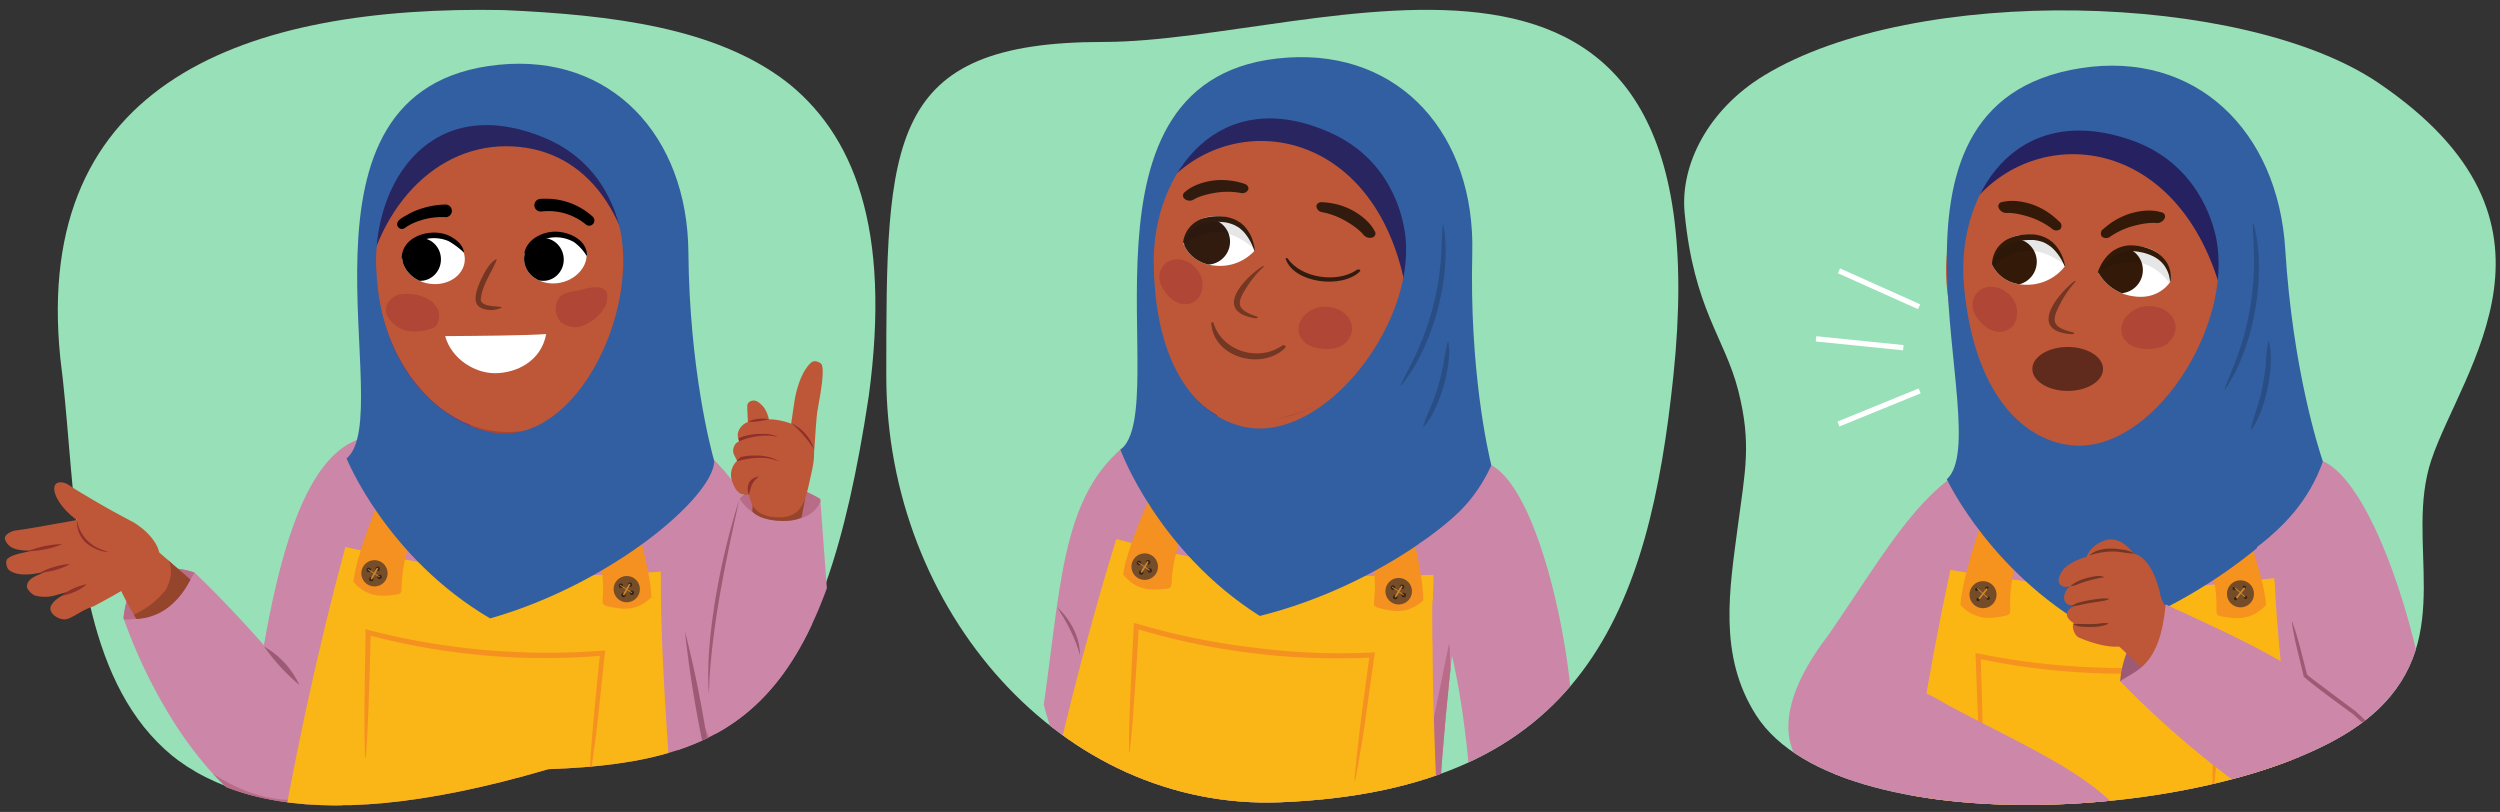
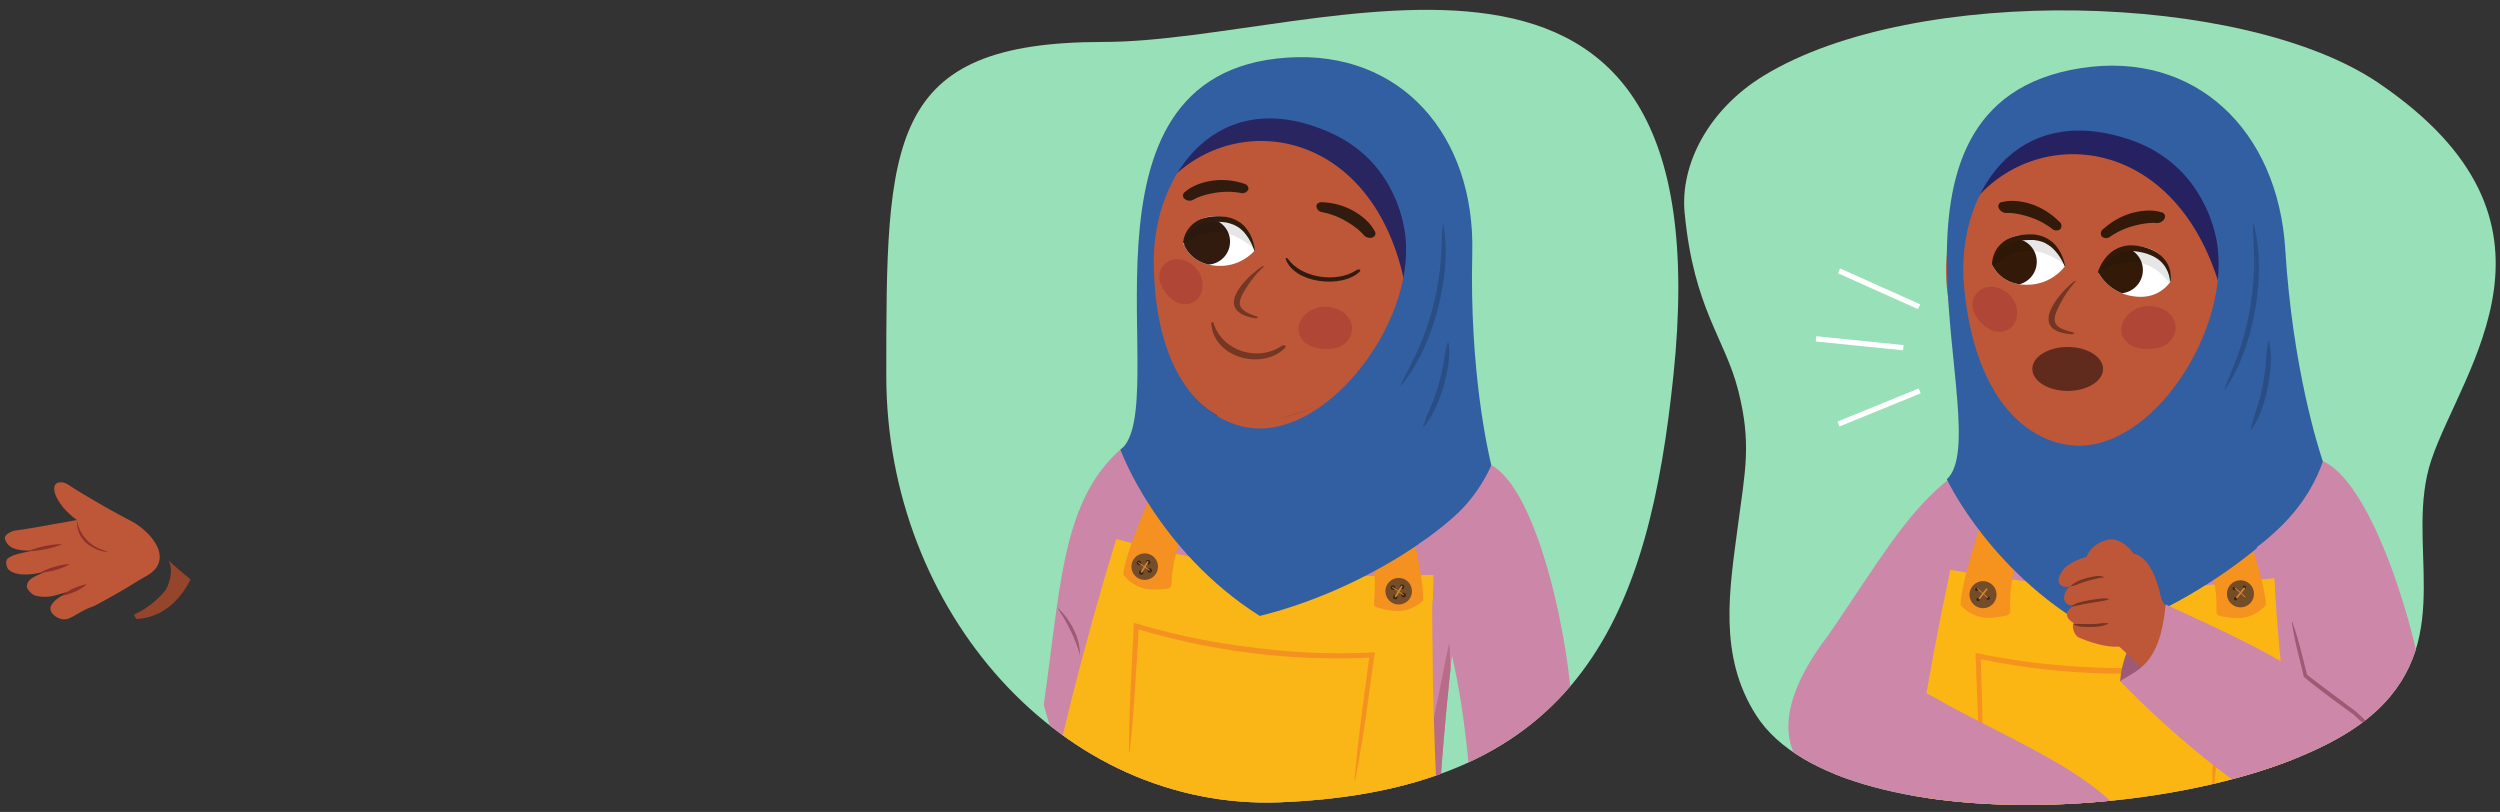
<svg xmlns="http://www.w3.org/2000/svg" width="760" height="246.83" viewBox="0 0 760 246.83">
  <rect x="0" y="0" width="760" height="246.83" fill="#333333" stroke="none" />
  <defs>
    <clipPath id="a">
      <path d="M508.71,114.25c-7.38,70.48-26.71,126-119.64,129.64-66.06,2.55-119.64-58-119.64-129.64s0-101.5,66.06-101.5S525.22-43.54,508.71,114.25Z" fill="#98e0b7" />
    </clipPath>
    <clipPath id="b">
      <path d="M447.31,155.06c-22,142.08-7.21,228.51.32,274.3.89,14.26-139.24,16.49-154-4.26-1.51-17.37,40.52-255.6,56.39-289.85C365.65,132.48,435,151.14,447.31,155.06Z" fill="#cb86a8" />
    </clipPath>
    <clipPath id="c">
      <path d="M381.38,76.22a14.21,14.21,0,0,1-11.9,4.54c-7.84-.6-9.75-6.81-9.75-6.81a9.58,9.58,0,0,1,10.08-8.19C380.73,65.88,381.38,76.22,381.38,76.22Z" fill="none" />
    </clipPath>
    <clipPath id="d">
-       <path d="M166.67,233.83c59.29-2.08,84.14-20.25,98.12-112.91C278.59,18.75,219.34,6,153.08,3.06,75.22,1.59,9.74,24.43,18.33,108.83,27.07,176.16,14,278.71,166.67,233.83Z" fill="none" />
-     </clipPath>
+       </clipPath>
    <clipPath id="e">
      <path d="M108.53,133.76c-14.87,5.7-22.92,31.56-28.29,62.4-11.94-13.53-21.07-22.07-21.07-22.07s-19.44-7.67-21.63,13.78a156.48,156.48,0,0,0,16.13,32.94c6.91,10.57,15.92,21,25.33,26.17a15.18,15.18,0,0,0,6.13,2.53,18.69,18.69,0,0,0,9.27.28h0c14.8-2.38,19.79-21.36,26.45-50.23,4.08-29.79,7.17-47.15,7.17-47.15Z" fill="#cb86a8" />
    </clipPath>
    <clipPath id="f">
      <polygon points="173.49 146.48 146.14 146.88 141.78 122.7 171.51 119.13 173.49 146.48" fill="#bd5738" />
    </clipPath>
    <clipPath id="g">
      <path d="M132.26,71.36c-6,.4-9.37,2.59-9.94,6-.67,3.89,3.34,8.81,9.51,9,5.08.19,9.32-3.06,9.47-7.35S137.34,71,132.26,71.36Z" fill="#fff" />
    </clipPath>
    <clipPath id="h">
      <path d="M167.88,71.14c6.06,0,9.52,2,10.31,5.33.91,3.84-2.78,9-8.92,9.64-5.06.51-9.49-2.47-9.92-6.74S162.8,71.13,167.88,71.14Z" fill="#fff" />
    </clipPath>
    <clipPath id="i">
      <path d="M205.15,133.32c18.06-.67,47.94,63.75,48.55,80.54.9,24.63-14.84,44.14-39.26,24.73s-24.68-91.89-24.68-91.89S187.08,134,205.15,133.32Z" fill="#cb86a8" />
    </clipPath>
    <clipPath id="j">
      <path d="M224.75,151.83s-9.47,27.28-10,48.65,1.74,26.84,15.6,32.59c7.82,3.24,25.08-.81,23.16-25.83-2.07-27-4.16-55.55-4.16-55.55S233.27,141.28,224.75,151.83Z" fill="#cb86a8" />
    </clipPath>
    <clipPath id="k">
      <path d="M739.14,139.8c-8.35,24.87,7.69,53.4-16.48,76.11-35.33,33.21-162.4,42.64-188.75,1.6-11.72-18.27-8.1-38.49-5.56-57.89,2.15-16.39,4.18-24.73.07-40.91-4.06-16-13.5-24.71-16.3-54.06-1.38-14.48,7.1-31.34,24.18-41.72C582.22-5,682.11-2.53,723,25.18,785.87,67.78,748.48,112,739.14,139.8Z" fill="#98e0b7" />
    </clipPath>
    <clipPath id="l">
      <path d="M701.31,154.85c-9.73,145.58,12.77,231.67,24.4,277.3,2.15,14.34-139.33,28.89-156.1,9.21-3.06-17.42,18.53-262,31.57-298C616.77,139.19,688.54,152,701.31,154.85Z" fill="#cc87a9" />
    </clipPath>
    <clipPath id="m">
      <path d="M637.91,82.91a14.44,14.44,0,0,0,10.76,7.17c7.89,1.17,11.18-4.55,11.18-4.55a9.73,9.73,0,0,0-8.14-10.37C640.88,72.83,637.91,82.91,637.91,82.91Z" fill="none" />
    </clipPath>
    <clipPath id="n">
      <path d="M627.74,80.93a14.43,14.43,0,0,1-11.64,5.63c-8,.09-10.46-6-10.46-6a9.74,9.74,0,0,1,9.49-9.16C626.17,70.53,627.74,80.93,627.74,80.93Z" fill="none" />
    </clipPath>
  </defs>
  <path d="M508.71,114.25c-7.38,70.48-26.71,126-119.64,129.64-66.06,2.55-119.64-58-119.64-129.64s0-101.5,66.06-101.5S525.22-43.54,508.71,114.25Z" fill="#98e0b7" />
  <g clip-path="url(#a)">
    <path d="M347.83,131.39c-24.87,14.9-24.73,42.14-30.51,82.78,0,0,7.79,33.72,21,20.52S371.31,133.66,347.83,131.39Z" fill="#cb86a8" />
    <path d="M350.89,198.13c2.94,14.76-2,52.73-15.08,57" fill="#cb86a8" />
    <path d="M340.62,136.74c13-5.12,17.46,9.17,17.46,10.19s-2,84.21-21.3,95.37" fill="#cb86a8" />
    <path d="M340.59,136.67c4.53-3,11.2-1.43,14.39,2.85a17.38,17.38,0,0,1,3.52,7.07,16.93,16.93,0,0,1,0,2c0,1.18-.18,4.54-.24,5.77-1.06,19-4.86,78.62-21.5,87.86,16.48-10.78,19.48-68.21,20.63-87.9,0-1.84.33-5.89.23-7.57-1.41-4.54-4.71-9.25-9.56-10.37-2.41-.57-4.84,0-7.4.4l-.05-.13Z" fill="#9c5a74" />
    <path d="M349.2,56.43S342.52,95,348.49,113s44,23.35,44,23.35l25.05-24.11Z" fill="#2a3b8e" />
    <path d="M369.29,118l2.38,29.05c5.46,6.94,34.32,4.13,41.28-3l-7.55-29C393.72,117.52,380.3,123.69,369.29,118Z" fill="#bd5738" />
    <path d="M369.59,120.71c11.07,6.09,24.09,1.6,36.1-4.76.4,1.79.54,2.11.84,3.48-8.53,6.89-27.65,12.6-36.75,4.26Z" fill="#a03232" opacity="0.67" />
    <path d="M361.2,105.14c6.47,6,24.22,3.84,37.68,4.53-10.51,5.51-26.83,12.1-36.94,4.51Z" fill="#a03232" opacity="0.43" />
    <path d="M348,82.52c1.75,21.46,11.43,41.11,27.18,46,7.81,2.4,41.59-8,48.39-21.94C429.78,93.78,434,80.1,433,67.74c-1.41-17.22-17.61-37.27-43.24-35.18S345.66,54.24,348,82.52Z" fill="#bd5738" />
    <path d="M354.83,55.6C376,32.34,419.35,39.38,427.65,89.47c3.75-20.55.55-44.61-23.57-53.58C377.55,26,357.75,40.39,354.83,55.6Z" fill="#282560" />
    <path d="M447.31,155.06c-22,142.08-7.21,228.51.32,274.3.89,14.26-139.24,16.49-154-4.26-1.51-17.37,40.52-255.6,56.39-289.85C365.65,132.48,435,151.14,447.31,155.06Z" fill="#cb86a8" />
    <g clip-path="url(#b)">
      <polygon points="440.64 194.92 427.64 259.06 442.96 263.48 440.64 194.92" fill="#b86c88" />
    </g>
    <path d="M293.78,389.32c22.59,24.3,147.83,24.92,154.67,10.3-3.15-26.34-15.11-166.53-12.61-224.91-41,1.55-60.78-1.56-96.51-10.84C319.72,227.84,305.46,298.22,293.78,389.32Z" fill="#fab516" />
    <path d="M371.76,135.08c-23.21,43.24-11.32,43.46-18.2,44-3.41.28-8,.65-12.14-4.44,1.07-8.69,12.46-34.88,18.06-42.53C363.15,132.41,368.74,134.51,371.76,135.08Z" fill="#f59120" />
    <path d="M408.88,138.71c16.17,46.34,4.4,44.69,11.1,46.32,3.33.81,7.77,1.89,12.69-2.49.3-8.75-6.87-36.4-11.2-44.83C417.8,137.42,412,138.62,408.88,138.71Z" fill="#f59120" />
    <path d="M410.92,98.81c-.55-2.54-2.82-4.93-6.9-5.48a8.77,8.77,0,0,0-7.81,2.89c-2,2.54-2,5.57.28,7.72s6.6,2.56,9.75,1.81C409.22,105.06,411.58,101.87,410.92,98.81Z" fill="#a03232" opacity="0.43" />
    <path d="M383.86,80.9c.17-.11.43.07.29.19A31,31,0,0,0,378.58,88c-2.87,4.55-2.27,6.29,3.54,8.25.65.22,0,.59-.58.5C367.93,94.47,379.47,83.61,383.86,80.9Z" fill="#733723" />
    <path d="M415.76,72.2a2.4,2.4,0,0,0,1.43,0,1.26,1.26,0,0,0,.68-2c-.19-.27-1.48-3.33-6.68-6.23a21.24,21.24,0,0,0-9-2.48c-1.08-.17-2,.38-2,1.22A2,2,0,0,0,402,64.51,23,23,0,0,1,408.76,67c4.28,2.39,5.74,4.37,5.75,4.39A2.43,2.43,0,0,0,415.76,72.2Z" fill="#311b0f" />
    <path d="M361.49,61a2.4,2.4,0,0,1-1.33-.52,1.26,1.26,0,0,1,.07-2.11c.27-.19,2.56-2.59,8.45-3.47a21.47,21.47,0,0,1,9.33.88c1.06.23,1.72,1.06,1.46,1.86a2,2,0,0,1-2.38,1,22.84,22.84,0,0,0-7.2-.1c-4.85.72-6.91,2.06-6.93,2.07A2.4,2.4,0,0,1,361.49,61Z" fill="#311b0f" />
    <path d="M356,79.12c2.32-.76,5.34-.16,7.76,2.64a7.28,7.28,0,0,1,1.45,7.18,5.21,5.21,0,0,1-6.37,3.36c-2.88-.72-5.25-3.76-6.17-6.46A5.42,5.42,0,0,1,356,79.12Z" fill="#a03232" opacity="0.43" />
    <path d="M381.38,76.22a14.21,14.21,0,0,1-11.9,4.54c-7.84-.6-9.75-6.81-9.75-6.81a9.58,9.58,0,0,1,10.08-8.19C380.73,65.88,381.38,76.22,381.38,76.22Z" fill="#fff" />
    <g clip-path="url(#c)">
      <path d="M373.87,72.51a7,7,0,1,1-7.86-6A7,7,0,0,1,373.87,72.51Z" fill="#311b0f" />
      <path d="M382.68,77.18s-11.46-13.89-24.06-1.45c-4.17-1.55-2.46-6.31-2.46-6.31L365,64l10.82-.2,5.83,4.55,1.76,6.41Z" opacity="0.1" />
    </g>
    <path d="M381.3,76.22s-.15-.48-.47-1.28a15.52,15.52,0,0,0-1.61-3,14,14,0,0,0-1.36-1.69c-.28-.26-.57-.5-.86-.76s-.63-.46-1-.66-.69-.4-1.07-.54-.76-.3-1.17-.4-.81-.22-1.23-.29l-1.3-.13-1.41-.05c-.5,0-.87.05-1.3.06a13.48,13.48,0,0,0-2.49.4c-.39.1-.74.27-1.12.38a9.46,9.46,0,0,0-1,.49,7.41,7.41,0,0,0-.9.6,7.32,7.32,0,0,0-.78.66,10.12,10.12,0,0,0-1.2,1.43,8.06,8.06,0,0,0-.73,1.3,11.14,11.14,0,0,0-.51,1.25h-.17a7.54,7.54,0,0,1,.23-1.36,9,9,0,0,1,.51-1.48,8.56,8.56,0,0,1,2.79-3.45,12.47,12.47,0,0,1,1.12-.7c.42-.18.84-.39,1.28-.54a13.6,13.6,0,0,1,2.82-.62,21,21,0,0,1,3-.07l1.49.18c.49.09,1,.25,1.44.37a12.63,12.63,0,0,1,1.37.55c.44.2.82.49,1.23.72s.73.59,1.08.87.62.65.9,1a11.8,11.8,0,0,1,1.28,2,13.94,13.94,0,0,1,1.14,3.42,10.59,10.59,0,0,1,.18,1.36Z" fill="#311b0f" />
    <path d="M368.88,98.17c2.7,8.69,13.61,11.85,20.74,7,.82-.57,1.65,0,.93.7-6.88,6.72-21.65,3-22.33-7.61C368.2,97.88,368.78,97.82,368.88,98.17Z" fill="#733723" />
    <path d="M340.62,136.74s11.16,30.74,42.35,50.51c37.3-9.27,69.5-34.68,70.39-45.85-1-4.07-6.67-28.82-5.79-64.51S425.92,15.2,391.33,17.51C321.6,22.16,357.32,123.87,340.62,136.74Zm10.12-57.15c-.16-26.88,19.77-54.48,53.71-39.24,18.68,8.39,22.19,25.87,22.81,31.65,2.88,26.85-24.92,62.72-48.86,57.81C364.87,127,351,112.76,350.74,79.59Z" fill="#325fa1" />
    <path d="M438.78,68.31c2.8,15-3.06,37.14-12.84,48.88l-.17-.11c1.86-3.89,3.94-7.58,5.62-11.48a85,85,0,0,0,6.44-24.52c.46-4.22.41-8.45.75-12.75l.2,0Z" fill="#284e85" />
    <path d="M440.31,104c1.27,6.9-2.79,20.65-7.55,25.82l-.17-.1c1.39-4.33,3.55-8.2,4.66-12.6.64-2.14,1.14-4.31,1.57-6.5a49.11,49.11,0,0,1,1.3-6.63Z" fill="#284e85" />
    <path d="M435.59,182.94c6.26,10.34,9.82,36.17,11.26,53.75-9.89,16.08-28,33.41-36.4,61.65a51.64,51.64,0,0,0,22,3.66c12.63-12.94,22.52-21.14,33.72-35.77,11.44-14.93,14.17-21.85,11.6-53.27-2.12-25.86-11.42-64.38-24.38-71.56-5.07,11.27-13.65,18.78-22,23.92.83,3.72,1.43,6.76,1.87,9.48l2.58-.09c.26,3.35-.11,15-.22,20.62C435.56,198.44,435.3,178.59,435.59,182.94Z" fill="#cb86a8" />
    <circle cx="425.2" cy="179.73" r="4.04" fill="#754d29" />
    <circle cx="426.22" cy="178.39" r="0.69" fill="#3a2416" />
    <circle cx="424.16" cy="181.51" r="0.69" fill="#3a2416" />
    <circle cx="423.46" cy="178.62" r="0.69" fill="#3a2416" />
    <circle cx="426.74" cy="180.91" r="0.69" fill="#3a2416" />
    <line x1="426.2" y1="178.15" x2="424.16" y2="181.51" fill="none" stroke="#cd872e" stroke-miterlimit="10" stroke-width="0.51" />
    <line x1="426.74" y1="180.91" x2="423.21" y2="178.45" fill="none" stroke="#cd872e" stroke-miterlimit="10" stroke-width="0.25" />
    <circle cx="347.99" cy="172.26" r="4.04" fill="#754d29" />
    <circle cx="349.01" cy="170.92" r="0.69" fill="#3a2416" />
    <circle cx="346.94" cy="174.03" r="0.69" fill="#3a2416" />
    <circle cx="346.25" cy="171.14" r="0.69" fill="#3a2416" />
    <circle cx="349.53" cy="173.43" r="0.69" fill="#3a2416" />
    <line x1="348.99" y1="170.68" x2="346.94" y2="174.03" fill="none" stroke="#cd872e" stroke-miterlimit="10" stroke-width="0.51" />
    <line x1="349.53" y1="173.43" x2="346" y2="170.97" fill="none" stroke="#cd872e" stroke-miterlimit="10" stroke-width="0.25" />
    <path d="M411.75,237.33c.9-11.13,3.1-27.1,4.63-38.31l.79.86a212,212,0,0,1-72-8.83l1-.69c-.29,6.75-1.32,22.21-1.84,28.73-.25,3.18-.55,6.37-.9,9.55h-.21c-.1-11.51.95-27.68,1.48-39.31A212.87,212.87,0,0,0,381,196.85a200.83,200.83,0,0,0,37,1.46l-.13.91c-1.1,6.7-3,22.18-4.21,28.63-.53,3.18-1.08,6.34-1.71,9.5l-.21,0Z" fill="#f59120" />
    <path d="M446.85,236.69s3.35,5,7.59,5.41" fill="#cb86a8" />
    <path d="M446.92,236.65c1.49.78,2.23,2.14,3.58,3,1.22,1.1,2.55,1.43,3.94,2.34v.15a3.24,3.24,0,0,1-2.52-.24,10.85,10.85,0,0,1-4-3,3.82,3.82,0,0,1-1.17-2.19l.13-.08Z" fill="#9c5a74" />
    <path d="M391.46,78.59c4.12,6,15,7.5,20.9,3.53.67-.45,1.57-.11,1,.44-5.31,5.24-20,3.63-22.54-3.9C390.75,78.43,391.29,78.35,391.46,78.59Z" fill="#311b0f" />
    <path d="M321.44,184.65s6,6.84,6.86,14.53" fill="#cb86a8" />
    <path d="M321.44,184.65c3.95,3.69,6.9,9,6.86,14.53-1.38-5.26-4-10-6.86-14.53Z" fill="#9c5a74" />
  </g>
  <g clip-path="url(#d)">
    <path d="M166,233.29c59.28-2.08,84.14-20.25,98.11-112.91C277.9,18.21,218.65,5.41,152.39,2.52,74.54,1.05,9.06,23.9,17.64,108.29,26.38,175.62,13.3,278.17,166,233.29Z" fill="#98e0b7" />
    <path d="M108.53,133.76c-14.87,5.7-22.92,31.56-28.29,62.4-11.94-13.53-21.07-22.07-21.07-22.07s-19.44-7.67-21.63,13.78a156.48,156.48,0,0,0,16.13,32.94c6.91,10.57,15.92,21,25.33,26.17a15.18,15.18,0,0,0,6.13,2.53,18.69,18.69,0,0,0,9.27.28h0c14.8-2.38,19.79-21.36,26.45-50.23,4.08-29.79,7.17-47.15,7.17-47.15Z" fill="#cb86a8" />
    <g clip-path="url(#e)">
      <path d="M59.8,172.78a44,44,0,0,1-8,11.21c-5.19,5.18-16,4.3-16,4.3s-.6-11.3,6.78-14.7S59.8,172.78,59.8,172.78Z" fill="#b86c88" />
      <path d="M59.7,231.42s15.56,14,33,11.44c20.17-2.9,18.16-61.74,18.16-61.74l8.85,73.82s-3.19,13.09-33.61,6.55S59.7,231.42,59.7,231.42Z" fill="#b86c88" />
    </g>
    <ellipse cx="157.53" cy="102.03" rx="43.42" ry="45.31" fill="#6a3c75" />
    <polygon points="173.49 146.48 146.14 146.88 141.78 122.7 171.51 119.13 173.49 146.48" fill="#bd5738" />
    <g clip-path="url(#f)">
      <path d="M141.58,124c3.08-2,8.17-2.59,12.26-3.14,7.47-1,21.87-2.15,20.75,5-1.4,8.84-11.38,10.62-19.38,10.82-3.81.1-9.26-1.81-12.48-3.1C138.36,131.75,137.66,126.47,141.58,124Z" fill="#942d2d" opacity="0.43" />
    </g>
    <path d="M229.92,337.59H106.33c-2.36-65.5.06-147.11,7.43-208.88L161,151,208,125.24C208.76,192.24,221.59,275,229.92,337.59Z" fill="#cb86a8" />
    <ellipse cx="154.56" cy="78.86" rx="40.49" ry="52.48" fill="#bd5738" />
    <path d="M153.85,44.46c23.16,0,38,19,40.31,49.3.16-2,5.66-61.45-40.59-61.73-24.72,0-44.17,24.68-44.17,57.9q0,3.13.24,6.2C112,65.82,130.68,44.46,153.85,44.46Z" fill="#282560" />
    <path d="M151,78.93c-1.55,4.08-4.47,7.58-4.86,12.2.34,2.15,4.35,1.88,6.28,2.22a.11.11,0,0,1,0,.2,7.43,7.43,0,0,1-5.7.26c-3.65-1.25-1.78-5.71-.77-8.22,1.22-2.5,2.39-5.22,4.85-6.79a.11.11,0,0,1,.16.13Z" fill="#733623" />
    <path d="M135.33,102.18c1.92,6.95,9,11.27,15.09,11.27,6.59,0,14.1-3.64,15.62-11.9C160.13,102,145.28,102.11,135.33,102.18Z" fill="#fff" />
    <path d="M135.33,66a21.82,21.82,0,0,0-9.44,1.72,15,15,0,0,0-2.7,1.5A1.49,1.49,0,0,1,121,69c-1.28-2,2.29-3.29,3.49-4.1a25.53,25.53,0,0,1,10.81-2.72,1.93,1.93,0,1,1,0,3.85Z" />
    <path d="M178,68.16a17.76,17.76,0,0,0-9.79-3.93,19.57,19.57,0,0,0-3.67.07,1.92,1.92,0,1,1-.33-3.83,23,23,0,0,1,4.39.1,20.92,20.92,0,0,1,11.62,5.33A1.58,1.58,0,1,1,178,68.16Z" />
    <path d="M132.26,71.36c-6,.4-9.37,2.59-9.94,6-.67,3.89,3.34,8.81,9.51,9,5.08.19,9.32-3.06,9.47-7.35S137.34,71,132.26,71.36Z" fill="#fff" />
    <g clip-path="url(#g)">
      <ellipse cx="127.76" cy="78.86" rx="6.52" ry="6.3" transform="translate(44.24 203.63) rotate(-87.89)" />
    </g>
    <path d="M140.89,76.67a23.28,23.28,0,0,0-4.54-3.37,11.17,11.17,0,0,0-10.49.91,14.51,14.51,0,0,0-3.53,4.3.11.11,0,0,1-.2,0c0-7,9.63-9.56,14.92-6.57,1.85,1,3.6,2.52,4,4.66a.11.11,0,0,1-.19.1Z" />
    <path d="M167.88,71.14c6.06,0,9.52,2,10.31,5.33.91,3.84-2.78,9-8.92,9.64-5.06.51-9.49-2.47-9.92-6.74S162.8,71.13,167.88,71.14Z" fill="#fff" />
    <g clip-path="url(#h)">
      <ellipse cx="165.08" cy="78.86" rx="6.3" ry="6.52" transform="translate(-7.07 16.94) rotate(-5.75)" />
    </g>
    <path d="M159.42,76.9c.8-4.32,5.8-6.65,9.85-6.47s9.13,2.61,9.18,7.17a.11.11,0,0,1-.2.05,14.48,14.48,0,0,0-3.79-4.07,11.19,11.19,0,0,0-10.53-.24A23.13,23.13,0,0,0,159.6,77c-.06.07-.2,0-.18-.1Z" />
    <path d="M121.5,89.52c2.82-.41,6.5-.14,9.23,1.83A2.48,2.48,0,0,1,132,92.44l.11.18a8,8,0,0,1,.78,1c1.13,1.78.55,5.43-1.07,6a15,15,0,0,1-7.08,1.11,9,9,0,0,1-7.12-4.94C116.31,92.83,119.29,89.85,121.5,89.52Z" fill="#a13131" opacity="0.43" />
    <path d="M170,90.51c1.24-1.53,3.21-1.79,4.78-2C177.7,88,185.25,85,184.59,91c-.53,4.82-7,8.7-9.84,8.47a6.85,6.85,0,0,1-4.48-1.77A6.06,6.06,0,0,1,170,90.51Z" fill="#a13131" opacity="0.43" />
    <path d="M205.15,133.32c18.06-.67,47.94,63.75,48.55,80.54.9,24.63-14.84,44.14-39.26,24.73s-24.68-91.89-24.68-91.89S187.08,134,205.15,133.32Z" fill="#cb86a8" />
    <g clip-path="url(#i)">
      <path d="M252.76,228.71s-7.18,13.68-21.32,11.8-19.66-27.74-19.66-27.74l7,36.9,22.81,13.23,11.21-34.19" fill="#b86c88" />
    </g>
    <path d="M106.72,241.09c-1.14-7.54-.3-15.08-.36-22.65.11-3.77.22-7.54.38-11.31a60.61,60.61,0,0,1,1.06-11.29H108c1.09,7.55.31,15.09.36,22.65-.11,3.77-.21,7.54-.37,11.31s-.14,7.55-1.06,11.3Z" fill="#9c5a74" />
    <path d="M224.75,151.83s-9.47,27.28-10,48.65,1.74,26.84,15.6,32.59c7.82,3.24,25.08-.81,23.16-25.83-2.07-27-4.16-55.55-4.16-55.55S233.27,141.28,224.75,151.83Z" fill="#cb86a8" />
    <g clip-path="url(#j)">
      <path d="M250.08,146.51s2.3,11.23-11.25,11.8-16.11-11.39-16.11-11.39l13.88-6.45Z" fill="#b86c88" />
    </g>
    <path d="M244.81,151.35l-1.11,5.91s-2.19,1.57-7.88,1-7.14-2.82-7.14-2.82l.25-4.09Z" fill="#96452d" />
    <path d="M247.39,138.39c-2.64.18-5.2-3.29-7.82-3,.15-1.43,2-13.74,2-13.74s.91-6,3.49-9.65c1.61-2.32,2.44-2.67,4.2-1.7.55.3,1.86.78-.55,13.39C248,127.07,247.91,133.18,247.39,138.39Z" fill="#bd5738" />
    <path d="M230.2,122.05c2.94,1.76,3.67,5,3.93,8.09.28,3.31.91,7.92-1,10.84a3.6,3.6,0,0,1-5.91-.32c-1.38-2.54-.36-5.44,0-8.13.41-3.08-.05-6-.05-9.08C227.15,122,229,121.35,230.2,122.05Z" fill="#bd5738" />
    <path d="M242.35,129.56c6.69,3.05,5.34,9.86,4.15,15.05-1.7,7.45-2.32,13.52-11.5,12.55-7.48-.78-6.89-6.93-7.44-6.84-3.41.57-4.21-2.25-4.85-3.62a5.8,5.8,0,0,1,1.37-6.6c-.81-1.71-1.61-2.53-1-4.17a2.85,2.85,0,0,1,1.55-1.75c-.27-1.26-.57-1.92-.11-3.17a4.88,4.88,0,0,1,4.42-3C230.23,128,234.72,126.08,242.35,129.56Z" fill="#bd5738" />
    <path d="M234.94,132.54l-1.2-.1c-.39,0-.81,0-1.2,0s-.8,0-1.2.07-.79.05-1.19.13l-1.17.19c-.77.18-1.56.37-2.25.58a8.26,8.26,0,0,0-1.09.37l-.56.24-.14.05h0l-.24.15h0c0-.32-.12-.64-.2-1l.79-.32a6.49,6.49,0,0,1,1.18-.37,20,20,0,0,1,2.42-.49l1.23-.13c.41,0,.83,0,1.24,0a8.55,8.55,0,0,1,1.24,0c.41,0,.82,0,1.23.11l1.22.23,1.16.41-.05.09Z" fill="#8f312a" />
    <path d="M224.06,139.94l.43-.41.17-.14a3.43,3.43,0,0,0,.43-.42l.32-.08c.54-.11,1.09-.2,1.63-.28a15.26,15.26,0,0,1,1.66-.13c.55,0,1.11,0,1.66,0s1.1.05,1.65.13a11.39,11.39,0,0,1,1.63.3l.79.24a7.15,7.15,0,0,1,.77.29,4.39,4.39,0,0,1,.73.33l.7.39,0,.09a12.53,12.53,0,0,0-1.49-.53,6.53,6.53,0,0,0-.76-.2l-.78-.16c-.52-.06-1.05-.15-1.58-.16s-1.06,0-1.6,0a24.13,24.13,0,0,0-3.17.31,23.43,23.43,0,0,0-3.09.71l-.07,0,0-.06s0-.05-.06-.08Z" fill="#8f312a" />
    <path d="M227.61,150.33a.92.92,0,0,0,.15-.34c.07-.2.15-.48.24-.78s.17-.65.28-1c0-.17.13-.32.16-.48a3,3,0,0,1,.19-.45,2,2,0,0,1,.22-.41,2.41,2.41,0,0,1,.26-.39,5.35,5.35,0,0,1,.62-.72c.12-.1.21-.23.32-.31l.27-.25a1.92,1.92,0,0,0,.25-.26l0-.09-.31.08-.35.1a2.56,2.56,0,0,0-.44.18,2.92,2.92,0,0,0-.5.25,2.54,2.54,0,0,0-.51.37,3.12,3.12,0,0,0-.81,1.05,4.49,4.49,0,0,0-.29,2.36c.09.66.2,1.05.17,1.06Z" fill="#8f312a" />
    <path d="M240.67,128.71a12.89,12.89,0,0,1,6.83,7.94,38.13,38.13,0,0,0-6.83-7.94Z" fill="#8f312a" />
    <path d="M227.38,128.18a10.68,10.68,0,0,1,6.41-.73,20.8,20.8,0,0,1-3.17.59,12.08,12.08,0,0,1-3.24.14Z" fill="#8f312a" />
    <path d="M217,240.51a350.2,350.2,0,0,1-8.78-48.64A352,352,0,0,1,217,240.51Z" fill="#9c5a74" />
    <path d="M224.75,151.83c-4,18.25-8,36.64-9.12,55.34,0,1.25-.07,2.49-.13,3.75-.69-10,.54-20,2.16-29.92a222.23,222.23,0,0,1,7.09-29.17Z" fill="#9c5a74" />
    <path d="M80.31,196.56A26.16,26.16,0,0,1,91,208.23a61.45,61.45,0,0,1-10.7-11.67Z" fill="#9c5a74" />
    <path d="M67.44,391c23.17,23.31,147.17,19.73,153.45,5-4-26-20.52-164.35-20-222.22-40.56,2.9-60.22.49-95.9-7.51C87.72,230.25,76,300.4,67.44,391Z" fill="#fab516" />
    <path d="M136.13,136.68c-21.53,43.59-9.76,43.4-16.54,44.19-3.37.39-7.87.91-12.17-4,.77-8.64,11.17-34.95,16.46-42.71C127.52,134.33,133.13,136.22,136.13,136.68Z" fill="#f59120" />
    <path d="M173,139c17.56,45.33,5.85,44.09,12.54,45.48,3.32.69,7.75,1.61,12.47-2.89,0-8.67-8-35.8-12.58-44C181.79,137.46,176,138.85,173,139Z" fill="#f59120" />
    <path d="M105.36,139.36S117.43,169.43,149,188c36.62-10.42,67.65-36.65,68.15-47.74-1.12-4-7.56-28.3-7.88-63.67s-23.5-60.34-57.67-56.9C82.7,26.58,121.47,126.07,105.36,139.36Zm9-57.57c-1.06-26.6,16.81-53.93,50.92-40C184.1,49.49,188.16,66.68,189,72.39c3.75,26.48-15.47,63.16-39.34,59.09C136.15,129.19,115.72,114.62,114.41,81.79Z" fill="#325fa1" />
    <circle cx="190.53" cy="179.1" r="4" fill="#754d29" />
    <circle cx="191.5" cy="177.74" r="0.68" fill="#3a2416" />
    <circle cx="189.55" cy="180.89" r="0.68" fill="#3a2416" />
    <circle cx="188.77" cy="178.06" r="0.68" fill="#3a2416" />
    <circle cx="192.09" cy="180.21" r="0.68" fill="#3a2416" />
    <line x1="191.47" y1="177.51" x2="189.55" y2="180.89" fill="none" stroke="#cd872e" stroke-miterlimit="10" stroke-width="0.5" />
    <line x1="192.09" y1="180.21" x2="188.52" y2="177.89" fill="none" stroke="#cd872e" stroke-miterlimit="10" stroke-width="0.25" />
    <circle cx="113.84" cy="174.28" r="4" fill="#754d29" />
    <circle cx="114.81" cy="172.92" r="0.68" fill="#3a2416" />
    <circle cx="112.87" cy="176.07" r="0.68" fill="#3a2416" />
    <circle cx="112.08" cy="173.24" r="0.68" fill="#3a2416" />
    <circle cx="115.4" cy="175.39" r="0.68" fill="#3a2416" />
    <line x1="114.78" y1="172.69" x2="112.87" y2="176.07" fill="none" stroke="#cd872e" stroke-miterlimit="10" stroke-width="0.5" />
    <line x1="115.4" y1="175.39" x2="111.83" y2="173.07" fill="none" stroke="#cd872e" stroke-miterlimit="10" stroke-width="0.25" />
    <path d="M179.14,236.57c.52-11,2.16-26.93,3.3-38.08l.81.82A209.73,209.73,0,0,1,111.7,193l.94-.7c0,6.69-.56,22-.86,28.49-.14,3.17-.32,6.33-.56,9.5H111c-.49-11,0-26.86.13-38l0-1,.93.25A218.51,218.51,0,0,0,184,197.74c-.89,7.14-2.26,22.45-3.31,29.38-.41,3.16-.86,6.32-1.37,9.47l-.21,0Z" fill="#f59120" />
  </g>
-   <path d="M47.81,167.45s1.38,1.15,8.57,7.44c.95,3-4.5,12-14.92,13.24a95.5,95.5,0,0,1-5.07-9.39Z" fill="#bd5738" />
  <path d="M51.16,170.33c1.85,1.73,6.08,5.25,6.76,5.84-.92,1.71-5.54,11.44-16.46,12-.49-.83-.75-1.3-.75-1.3a27.08,27.08,0,0,0,9.62-7.47C50.71,178.86,53.24,173.92,51.16,170.33Z" fill="#96452d" />
  <path d="M18,146.66c1.85-.26,3.16,1,4.77,2,2,1.26,6.36,3.81,8.43,5,4.22,2.43,9.29,5.07,9.33,5.09,6.54,3.91,12.08,11.83,4,16.33-4.41,2.48-6.2,4-16,9.2-3.91,1.29-5.51,3-7.94,3.84s-6.14-1.74-5.08-3.94c1.57-3.29,8.69-5.3,6.54-4.65L17,180.93a11.41,11.41,0,0,1-6.35.1c-.87-.22-2.53-1.92-2.48-2.76.14-2.63,3.27-3.25,5.6-4.52-3.37.83-8.12,1.68-10.93-.38-1-.75-1.28-2.92-.5-3.56,1.7-1.41,5-1.75,7.38-2.42-3.53,0-7.12-.19-8.2-3.46-.43-1.31,1.92-2.49,3.2-2.66,5.18-.69,9-1.5,14.17-2.37,1.43-.24,2.95-.54,4.5-.81C16.83,153.38,14.76,147.09,18,146.66Z" fill="#bd5738" />
  <path d="M8.49,167.55a14.88,14.88,0,0,0,1.74-.06,32.6,32.6,0,0,0,3.66-.53,29.41,29.41,0,0,0,3.48-.93,12.9,12.9,0,0,0,1.5-.6s-.72,0-1.74.06a32.6,32.6,0,0,0-3.66.53A29.26,29.26,0,0,0,10,167,12,12,0,0,0,8.49,167.55Z" fill="#8f312a" />
  <path d="M12.25,174.09a14,14,0,0,0,1.56-.16,25.74,25.74,0,0,0,3.2-.7A22,22,0,0,0,20,172.14a10.7,10.7,0,0,0,1.24-.67,12.65,12.65,0,0,0-1.56.15,23.75,23.75,0,0,0-3.19.71,22.15,22.15,0,0,0-3,1.09A9.11,9.11,0,0,0,12.25,174.09Z" fill="#8f312a" />
  <path d="M18.83,181.12a10,10,0,0,0,1.4-.32,19.5,19.5,0,0,0,2.74-1,17.57,17.57,0,0,0,2.42-1.39,6.84,6.84,0,0,0,.95-.79,11.65,11.65,0,0,0-1.4.32,19.26,19.26,0,0,0-2.75,1,15.12,15.12,0,0,0-2.41,1.39A7.32,7.32,0,0,0,18.83,181.12Z" fill="#8f312a" />
  <path d="M23.38,158.09a11.48,11.48,0,0,0,7.58,9c.57.24,1.16.4,1.74.68v.07a12,12,0,0,1-6.74-3,8.75,8.75,0,0,1-2.57-6.8Z" fill="#8f312a" />
  <path d="M739.14,139.8c-8.35,24.87,7.69,53.4-16.48,76.11-35.33,33.21-162.4,42.64-188.75,1.6-11.72-18.27-8.1-38.49-5.56-57.89,2.15-16.39,4.18-24.73.07-40.91-4.06-16-13.5-24.71-16.3-54.06-1.38-14.48,7.1-31.34,24.18-41.72C582.22-5,682.11-2.53,723,25.18,785.87,67.78,748.48,112,739.14,139.8Z" fill="#98e0b7" />
  <g clip-path="url(#k)">
    <path d="M620.13,136.28c-30.71.22-42.58,25.34-64.32,56.81C536,218.9,544.14,233,554.1,237.3c12.12,5.19,33.78-22,37.88-36.5Z" fill="#cc87a9" />
    <path d="M593.47,63.75S590.1,103.3,597.72,121s46.56,19.74,46.56,19.74l23.21-26.57Z" fill="#2b388f" />
    <path d="M619.18,124.27l5,29.17c6.13,6.53,35.06,1.16,41.47-6.65l-10.18-28.68C643.84,121.61,630.81,129,619.18,124.27Z" fill="#bd5738" />
    <path d="M619.72,126.94c11.73,5.19,24.5-.49,36.09-8,.56,1.77.72,2.08,1.15,3.44-8,7.71-26.86,15.16-36.79,7.54Z" fill="#a13131" opacity="0.67" />
    <path d="M609.87,111.94c7.07,5.49,24.82,1.75,38.49,1.27-10.14,6.5-26.05,14.59-36.94,7.8Z" fill="#a13131" opacity="0.43" />
    <path d="M592.43,91.86c3.76,22.13,15.57,41.65,32.36,45.27,8.32,1.8,42.46-12,48.26-27.13,5.31-13.82,8.48-28.4,6.31-41.14-3-17.75-21.63-37.11-48-32.62S587.48,62.72,592.43,91.86Z" fill="#bd5738" />
    <path d="M599.09,62.41c19.38-25.38,63.8-22.06,76.59,27.85,2-21.1-3.36-45.14-28.53-52.1C619.46,30.51,600.7,46.78,599.09,62.41Z" fill="#262261" />
    <path d="M701.31,154.85c-9.73,145.58,12.77,231.67,24.4,277.3,2.15,14.34-139.33,28.89-156.1,9.21-3.06-17.42,18.53-262,31.57-298C616.77,139.19,688.54,152,701.31,154.85Z" fill="#cc87a9" />
    <g clip-path="url(#l)">
      <polygon points="698.01 195.75 690.5 261.74 706.38 264.86 698.01 195.75" fill="#ba6c89" />
    </g>
    <path d="M566.65,405.17c25,22.59,151.65,12.22,157.27-3.16-5.49-26.35-29.88-167-32.48-226.28-41.34,5.16-61.58,3.76-98.53-2.49C578.71,239.63,570.46,312,566.65,405.17Z" fill="#fcb614" />
    <path d="M623.18,141.28c-19.67,45.76-7.64,44.94-14.54,46.11-3.43.58-8,1.36-12.66-3.43.32-8.88,9.53-36.36,14.52-44.58C614.23,139.34,620.08,141,623.18,141.28Z" fill="#f6921e" />
    <path d="M672.58,241.15c-.06-12.86.72-26.26,1.32-39.14l.88.8a214.93,214.93,0,0,1-73.56-2.61l.93-.78c.17,6.49.42,13,.53,19.47s.2,13,.07,19.48h-.21c-1.14-13.27-1.46-26.57-2-39.88A216.3,216.3,0,0,0,638,202.93a205.7,205.7,0,0,0,37.54-1.77l0,.93c-.55,9.48-1,19.9-1.75,29.31-.25,3.26-.54,6.51-.89,9.76Z" fill="#f6921e" />
    <path d="M661,141.7c20.42,45.42,8.37,44.8,15.29,45.85,3.44.53,8,1.23,12.61-3.63-.47-8.87-10.13-36.2-15.26-44.34C669.93,139.61,664.12,141.34,661,141.7Z" fill="#f6921e" />
    <path d="M661.16,98c-.78-2.52-3.28-4.74-7.45-4.94a8.93,8.93,0,0,0-7.65,3.6c-1.84,2.75-1.52,5.81,1,7.79s6.89,2,10,1C660,104.47,662.1,101,661.16,98Z" fill="#a13131" opacity="0.43" />
    <path d="M630.66,85.44c.15-.12.44,0,.3.17a31.32,31.32,0,0,0-5,7.44c-2.5,4.86-1.74,6.57,4.3,8,.67.16,0,.6-.54.55C615.74,100.56,626.45,88.57,630.66,85.44Z" fill="#733623" />
    <path d="M657,67.46a2.31,2.31,0,0,0,1-1,1.28,1.28,0,0,0-.94-1.92c-.34-.06-3.45-1.33-9.27.31a21.89,21.89,0,0,0-8.27,4.69,1.62,1.62,0,0,0-.58,2.34,2,2,0,0,0,2.64,0,23.17,23.17,0,0,1,6.62-3.09c4.79-1.35,7.26-1,7.28-1A2.34,2.34,0,0,0,657,67.46Z" fill="#321908" />
    <path d="M608.64,64.37a2.37,2.37,0,0,1-1-1.07,1.28,1.28,0,0,1,1-1.88c.34,0,3.51-1.16,9.25.76a21.78,21.78,0,0,1,8,5.09,1.63,1.63,0,0,1,.47,2.37,2,2,0,0,1-2.64-.17,23,23,0,0,0-6.46-3.41c-4.72-1.58-7.2-1.32-7.22-1.32A2.43,2.43,0,0,1,608.64,64.37Z" fill="#321908" />
    <path d="M602.87,87.68c2.27-1,5.38-.64,8.07,2A7.43,7.43,0,0,1,613,96.8a5.28,5.28,0,0,1-6.14,4c-3-.48-5.64-3.34-6.82-6A5.49,5.49,0,0,1,602.87,87.68Z" fill="#a13131" opacity="0.43" />
    <path d="M637.91,82.91a14.44,14.44,0,0,0,10.76,7.17c7.89,1.17,11.18-4.55,11.18-4.55a9.73,9.73,0,0,0-8.14-10.37C640.88,72.83,637.91,82.91,637.91,82.91Z" fill="#fff" />
    <g clip-path="url(#m)">
      <path d="M637.74,79.61a7.07,7.07,0,1,0,9.11-4.13A7.06,7.06,0,0,0,637.74,79.61Z" fill="#321908" />
      <path d="M636.41,83.57s14.46-11.17,24.14,4c4.47-.6,3.85-5.7,3.85-5.7l-7.49-7.32L646.24,71.9l-6.79,3.18-3.18,6Z" opacity="0.1" />
    </g>
    <path d="M638,82.94s.26-.44.75-1.16A16,16,0,0,1,641,79.12a13.51,13.51,0,0,1,1.73-1.36c.33-.2.68-.37,1-.56s.72-.32,1.1-.44a11.48,11.48,0,0,1,1.19-.29c.41,0,.81-.13,1.24-.14s.85,0,1.29,0l1.32.16,1.4.27c.5.09.84.23,1.28.34a14.94,14.94,0,0,1,2.36,1c.37.19.68.43,1,.62a9.3,9.3,0,0,1,.89.72,8,8,0,0,1,.75.8,6.05,6.05,0,0,1,.63.83,12.21,12.21,0,0,1,.87,1.67,8.47,8.47,0,0,1,.43,1.46,11.42,11.42,0,0,1,.22,1.35l.17,0a8.3,8.3,0,0,0,.08-1.39,9.2,9.2,0,0,0-.18-1.59,8.88,8.88,0,0,0-.64-2,8.38,8.38,0,0,0-1.34-2,10.77,10.77,0,0,0-1-1c-.37-.27-.73-.57-1.14-.82a13.44,13.44,0,0,0-2.65-1.25,20.81,20.81,0,0,0-2.92-.74l-1.52-.15c-.51,0-1,0-1.51,0a11.86,11.86,0,0,0-1.47.24,13.2,13.2,0,0,0-1.39.44c-.44.18-.85.41-1.26.62s-.76.5-1.11.76a12.33,12.33,0,0,0-1.73,1.74,13.66,13.66,0,0,0-1.89,3.13,10.37,10.37,0,0,0-.48,1.3Z" fill="#321908" />
    <path d="M627.74,80.93a14.43,14.43,0,0,1-11.64,5.63c-8,.09-10.46-6-10.46-6a9.74,9.74,0,0,1,9.49-9.16C626.17,70.53,627.74,80.93,627.74,80.93Z" fill="#fff" />
    <g clip-path="url(#n)">
      <path d="M619,78a7.08,7.08,0,1,1-8.47-5.33A7.08,7.08,0,0,1,619,78Z" fill="#321908" />
      <path d="M629.14,81.78s-12.81-13-24.46.65c-4.34-1.2-3-6.16-3-6.16L610.06,70,621,68.88l6.3,4.08,2.34,6.33Z" opacity="0.1" />
    </g>
    <path d="M627.66,80.94s-.2-.47-.59-1.25a15.94,15.94,0,0,0-1.89-2.94,15.14,15.14,0,0,0-1.53-1.59l-.94-.69c-.35-.17-.67-.41-1-.58s-.73-.34-1.13-.45-.79-.24-1.22-.31-.84-.15-1.27-.18l-1.33,0-1.42.08c-.52,0-.88.12-1.32.17a14,14,0,0,0-2.47.62c-.39.14-.73.34-1.11.48a10.6,10.6,0,0,0-1,.59,8.25,8.25,0,0,0-.85.69,6.39,6.39,0,0,0-.74.73,10.91,10.91,0,0,0-1.08,1.55,7.93,7.93,0,0,0-.62,1.38,11,11,0,0,0-.41,1.31h-.17a7.15,7.15,0,0,1,.11-1.39,9.47,9.47,0,0,1,.39-1.55,9,9,0,0,1,.9-1.87,8.64,8.64,0,0,1,1.62-1.85,10,10,0,0,1,1.07-.81c.4-.22.81-.47,1.24-.66a13.42,13.42,0,0,1,2.8-.87,20,20,0,0,1,3-.34l1.52.06c.5,0,1,.17,1.49.24a13.19,13.19,0,0,1,1.43.44,14.3,14.3,0,0,1,1.31.62c.41.24.78.53,1.16.79s.69.6,1,.9a12.61,12.61,0,0,1,1.48,2,13.79,13.79,0,0,1,1.44,3.36,11.16,11.16,0,0,1,.31,1.36Z" fill="#321908" />
    <path d="M591.84,145.69s14,30.11,47.25,47.35c36.89-12.64,67.22-41.16,67.14-52.53-1.37-4-9.27-28.55-11.51-64.71s-27.31-60.47-62.08-55.1C562.55,31.52,607.6,131.22,591.84,145.69ZM597.06,87c-2.53-27.17,15.2-56.82,50.85-44.39,19.63,6.84,24.71,24.21,25.85,30,5.26,26.89-19.7,65.6-44.33,62.73C615.51,133.75,600.18,120.54,597.06,87Z" fill="#325fa1" />
    <path d="M685.07,67.9c4.15,14.94.17,37.82-8.69,50.54l-.17-.1c1.54-4.09,3.31-8,4.67-12.09a86.08,86.08,0,0,0,4.35-25.35c.1-4.32-.32-8.59-.35-13l.19,0Z" fill="#294e85" />
    <path d="M689.75,103.85c1.9,6.86-1,21.12-5.36,26.76l-.18-.08c1-4.5,2.87-8.6,3.6-13.15.46-2.22.78-4.46,1-6.71a49.87,49.87,0,0,1,.73-6.81Z" fill="#294e85" />
    <circle cx="602.84" cy="180.78" r="4.12" fill="#754c28" />
-     <circle cx="604.01" cy="178.79" r="0.51" fill="#3b2314" />
    <circle cx="601.33" cy="182.25" r="0.51" fill="#3b2314" />
    <circle cx="600.94" cy="179.19" r="0.51" fill="#3b2314" />
    <circle cx="604.4" cy="181.86" r="0.51" fill="#3b2314" />
    <line x1="604.09" y1="178.94" x2="601.62" y2="182.07" fill="none" stroke="#cd872e" stroke-miterlimit="10" stroke-width="0.51" />
    <line x1="604.3" y1="181.77" x2="601.05" y2="178.87" fill="none" stroke="#cd872e" stroke-miterlimit="10" stroke-width="0.26" />
    <circle cx="681.1" cy="180.52" r="4.12" fill="#754c28" />
    <circle cx="682.27" cy="178.53" r="0.51" fill="#3b2314" />
    <circle cx="679.6" cy="181.99" r="0.51" fill="#3b2314" />
    <circle cx="679.2" cy="178.92" r="0.51" fill="#3b2314" />
-     <circle cx="682.66" cy="181.6" r="0.51" fill="#3b2314" />
    <line x1="682.36" y1="178.68" x2="679.88" y2="181.81" fill="none" stroke="#cd872e" stroke-miterlimit="10" stroke-width="0.51" />
    <line x1="682.56" y1="181.51" x2="679.31" y2="178.61" fill="none" stroke="#cd872e" stroke-miterlimit="10" stroke-width="0.26" />
    <ellipse cx="628.58" cy="112.16" rx="10.75" ry="6.68" fill="#602b1d" />
    <line x1="583.4" y1="93.25" x2="559.05" y2="82.33" fill="none" stroke="#fff" stroke-miterlimit="10" stroke-width="1.61" />
    <line x1="583.58" y1="118.83" x2="558.87" y2="128.91" fill="none" stroke="#fff" stroke-miterlimit="10" stroke-width="1.61" />
    <line x1="578.61" y1="105.7" x2="552.06" y2="103.01" fill="none" stroke="#fff" stroke-miterlimit="10" stroke-width="1.61" />
    <path d="M696.88,203.27c7.24,9.91,8.1,16.2,11.1,33.85,2.33,10.45,3.54,25.15,19.58,21.46,10-2.3,14.92-16.61,9.56-48.16-4.41-26-17.2-64.08-30.93-70.21-4.13,11.84-12.15,20.19-20.11,26.12,1.16,3.69,2,6.71,2.72,9.42l2.6-.32c.56,3.37,1.22,15.21,1.59,20.87C693.2,199.44,696.21,198.9,696.88,203.27Z" fill="#cc87a9" />
    <path d="M644.52,207.09a30.94,30.94,0,0,1,13.85-23.34l3.38,2.3s-11.2,22.78-11.5,22.32S644.52,207.09,644.52,207.09Z" fill="#9c5a74" />
    <path d="M656,178.47c.46.18-.44,5.7,9.17,12.47l-9.67,16.16-14.11-13.23Z" fill="#bd5738" />
    <path d="M648.84,168.42c-4.54-.72-15.84-.74-21.32,4.38-3.32,4.07-1.24,6.36,2,5.38a39.13,39.13,0,0,1,14.27-1.36c4.18.61,10-2.69,6.49-7.71C649.94,168.59,648.84,168.42,648.84,168.42Z" fill="#bd5738" />
    <path d="M642.82,175.7s-12.62.49-14.53,3.55-.07,5,1.77,4.7,16.08-.12,16.31-.39S648.77,177.22,642.82,175.7Z" fill="#bd5738" />
    <path d="M645,182c-.38-.21-10.07,1.18-11.88,1.32s-7.17,2.48-3.58,5.5,15.37,1.45,15.37,1.45S647.66,183.45,645,182Z" fill="#bd5738" />
    <path d="M635,189.64c-1.55-.26-2.7-1.22-4.14-.68s-.49,4.06,1,4.79S642.1,198,646.57,196s2.4-13,.27-14S635,189.64,635,189.64Z" fill="#bd5738" />
    <path d="M648,168.44s5-1,8.29,10.44-6.51,18.33-11.62,17.66-5.81-21.11-2-24.13A65.18,65.18,0,0,1,648,168.44Z" fill="#bd5738" />
    <path d="M649.85,170.25s-4.13-8-10-5.94-5.89,6.7-5.89,6.7Z" fill="#bd5738" />
    <path d="M641.1,182.16c-1.41.67-4,.8-5.63,1.15-1.91.25-3.68.8-5.6,1.05l0-.1a5.63,5.63,0,0,1,2.66-1.22,36.76,36.76,0,0,1,5.7-1,7.86,7.86,0,0,1,2.9,0v.11Z" fill="#733623" />
-     <path d="M648.57,168.28c-2.28-.08-4.41-.69-6.68-.61a21.07,21.07,0,0,0-6.51,1.14l-.06-.09c2.69-2.32,6.71-2.13,10-1.63a8.22,8.22,0,0,1,3.27,1.09l0,.1Z" fill="#733623" />
    <path d="M641,189.59c-2.37,1.17-5.4,1.07-8,.93a5.59,5.59,0,0,1-2.63-.73l0-.1c2.67-.09,5.24.19,7.9-.14a9.5,9.5,0,0,1,2.67-.07l0,.11Z" fill="#733623" />
    <path d="M629.51,178.13c1.9-1.77,4.89-2.52,7.4-2.94a4.85,4.85,0,0,1,2.69.22v.11a36.48,36.48,0,0,0-7.51,1.92,9.5,9.5,0,0,1-2.52.79l0-.1Z" fill="#733623" />
    <path d="M711,212.35c-19.63-14.09-36.92-21.22-52.63-28.6-1.74,19.07-9.18,20-13.85,23.34,32.14,32.9,64.29,50.94,76.13,52.32C733.63,260.91,751.07,245.33,711,212.35Z" fill="#cc87a9" />
    <path d="M696.84,189.05c1.74,4.53,3.29,11.44,4.54,16.2l-.18-.29c2,1.71,5.22,4,7.38,5.67l7.54,5.62a104.7,104.7,0,0,1,8.69,8.81c2.61,3.13,5.43,6.52,6.18,10.65-3.47-7.08-9.7-13.18-15.63-18.59-3.44-2.46-7.72-5.62-11.24-8.34-1.28-1-2.56-2-3.81-3.08l0-.17c-.64-2.84-2.38-9.5-2.89-12.28-.26-1.38-.52-2.76-.69-4.16l.15,0Z" fill="#9c5a74" />
    <path d="M656,271.81c-3.73-30.49-30-39.41-63.78-57.42-27.91-16.77-41-7-44.11,3.35-3.78,12.63,25.73,31,40.59,33.47Z" fill="#cc87a9" />
  </g>
</svg>